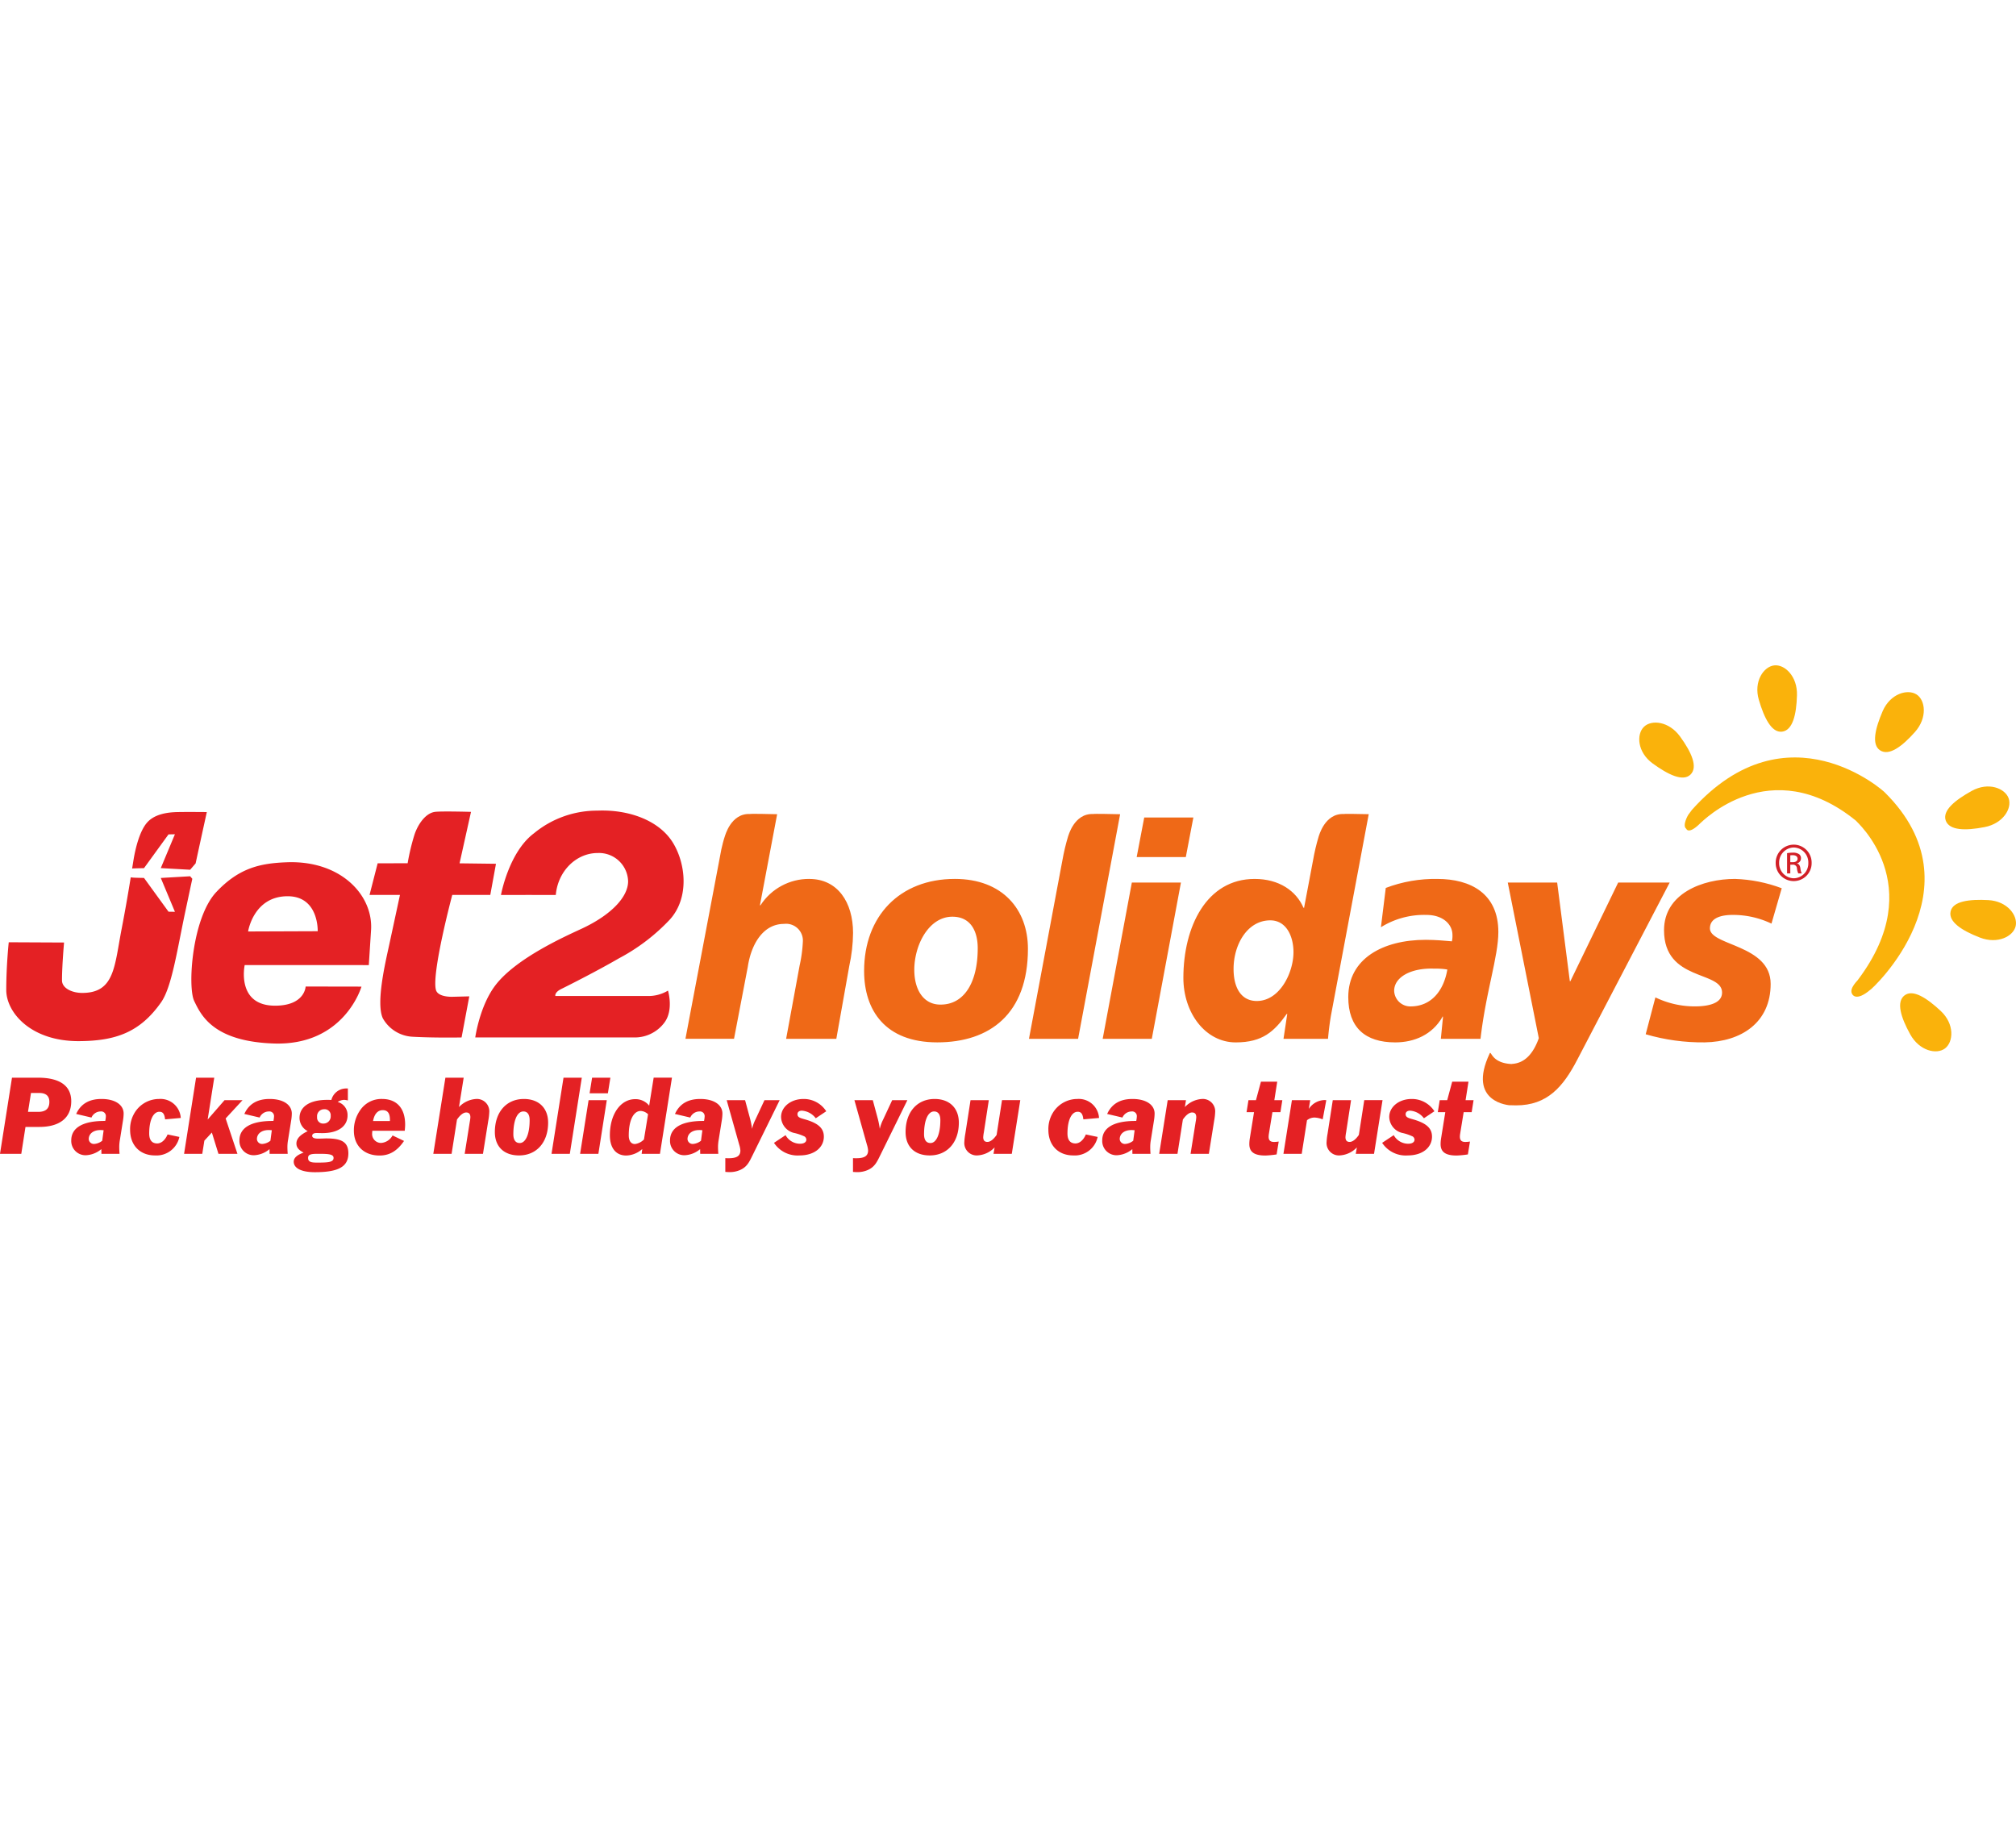
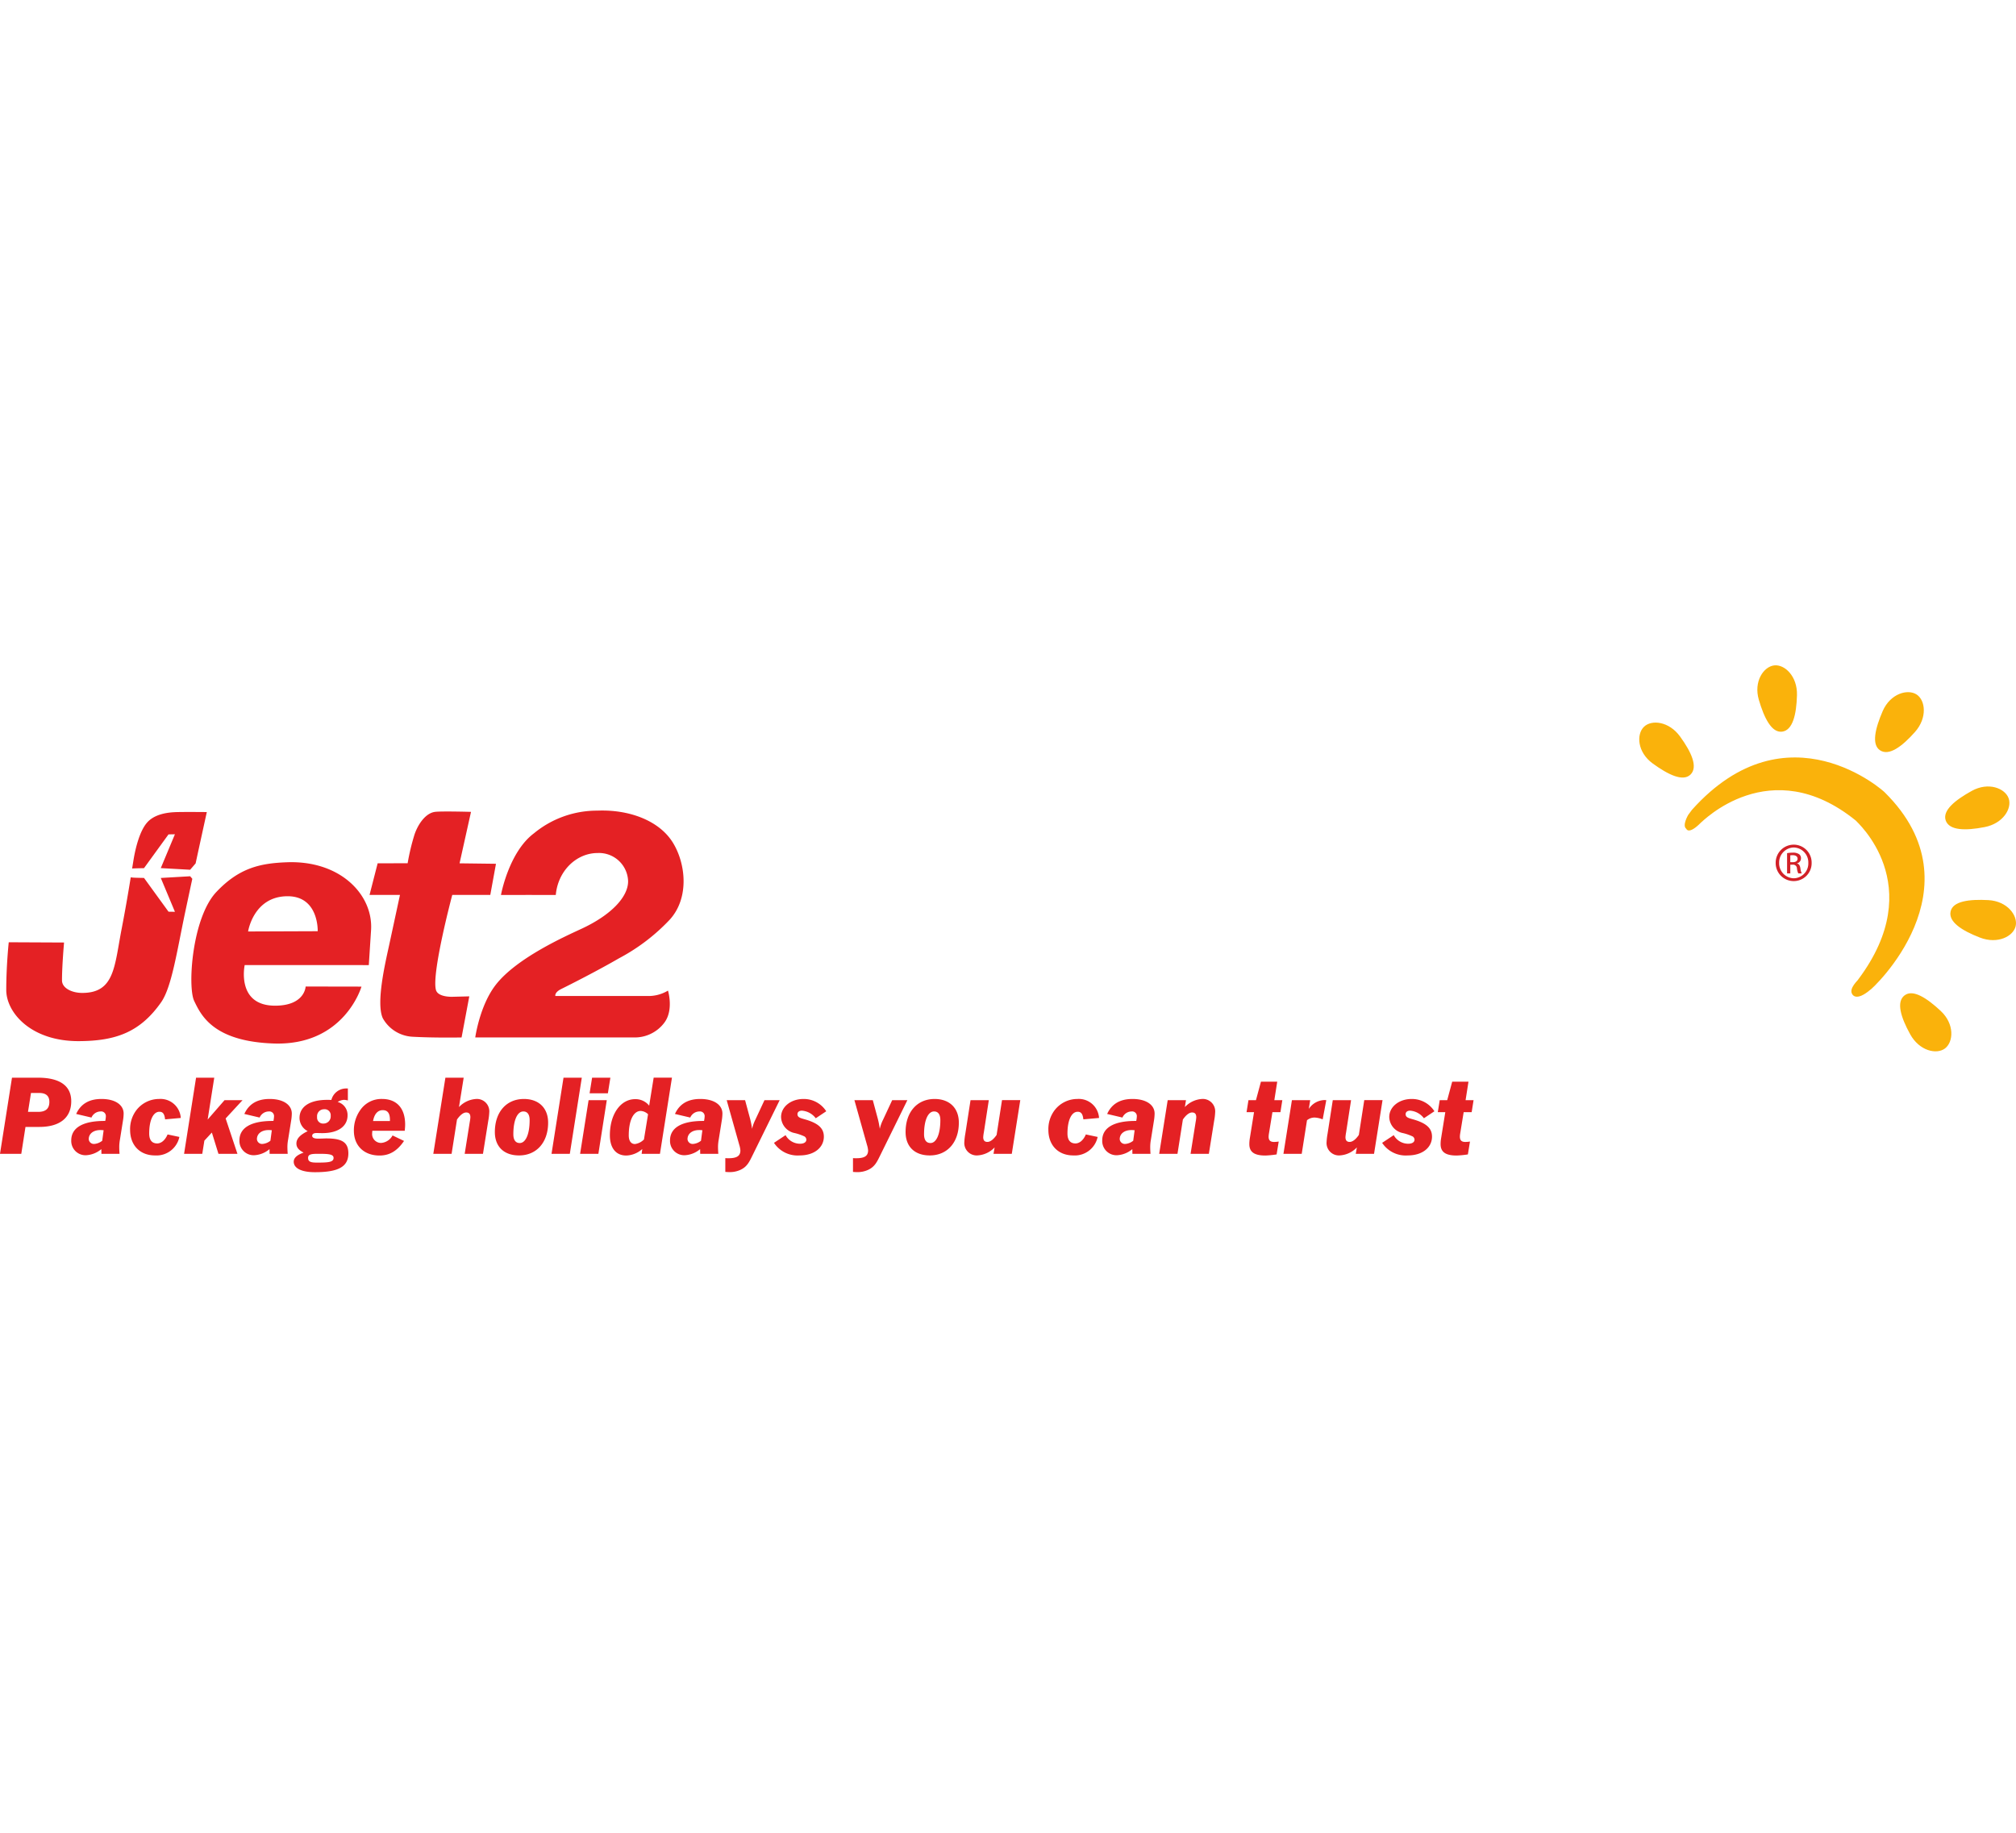
<svg xmlns="http://www.w3.org/2000/svg" width="440" height="400">
  <defs>
    <clipPath id="b">
-       <path d="m459.4-144.611-10.433 21.531h-.119l-2.767-21.532H435.3l6.776 33.973c-1.193 3.341-3.045 5.459-5.864 5.613v.026c-4.531-.164-4.495-3.042-4.857-2.312-5.081 10.8 4.452 11.322 4.452 11.322a.1.1 0 0 0 0-.02c.421.02.862.032 1.316.032 6.779 0 10.251-4 13.375-10.018l20.147-38.616Zm24.972 7.068a19.383 19.383 0 0 1 8.482 1.9l2.242-7.721A32.01 32.01 0 0 0 484.9-145.4c-7.131 0-15.494 3.209-15.494 11.193 0 11.258 12.664 8.772 12.664 13.618 0 2.814-4.243 3.009-5.948 3.009a19.735 19.735 0 0 1-8.6-1.963l-2.118 8.047a43.953 43.953 0 0 0 12.9 1.769c7.958-.134 14.373-4.322 14.373-12.763 0-8.583-13.252-8.312-13.252-12.114-.004-2.347 2.587-2.939 4.943-2.939Zm-103.848 18.786c-3.359 0-5.067-2.811-5.067-7 0-5.307 3-10.6 8.011-10.6 3.535 0 5.065 3.535 5.065 6.936 0 4.512-3.004 10.664-8.009 10.664Zm19.008-40.805c-4.234-.2-5.459 4.887-5.513 4.937a44.943 44.943 0 0 0-1.218 5.179l-1.977 10.458-.032-.122h-.076c-1.59-3.664-5.3-6.287-10.663-6.287-10.488 0-15.551 10.408-15.551 21.6 0 7.66 4.829 14.077 11.426 14.077 5.889 0 8.424-2.418 11.133-6.216h.117l-.822 5.436h9.715c.12-1.382.3-3.083.647-5.116l8.24-43.911c-1.752-.042-5.388-.108-5.426-.033ZM346.889-110.5h10.72l6.361-34.108h-10.716Zm67.209-7.073a3.531 3.531 0 0 1-3.592-3.4c0-3.015 3.711-5.043 8.776-4.844a15.287 15.287 0 0 1 2.829.191c-.766 4.573-3.478 8.05-8.011 8.05Zm5.831-27.821a30.161 30.161 0 0 0-11.254 1.963l-1.058 8.575a17.815 17.815 0 0 1 9.958-2.684c3.478 0 5.654 1.966 5.654 4.389a5.22 5.22 0 0 1-.123 1.372c-1.468-.132-3.586-.328-5.708-.328-9.368 0-16.908 4.125-16.908 12.5 0 6.609 3.652 9.884 10.249 9.884 4.123 0 8.07-1.639 10.313-5.567v-.128l.115.128-.473 4.787h8.66c1.179-10.287 3.891-17.939 3.891-23.306 0-8.379-6.01-11.588-13.317-11.588Zm-53.247-13.415h-10.724l-1.647 8.637h10.722Zm-21.846-.751c-4.235-.2-5.46 4.887-5.514 4.937a45.247 45.247 0 0 0-1.225 5.179l-1.115 5.926L330.8-110.5h10.722l9.174-49.018c-1.471-.04-5.818-.128-5.86-.044Zm-61.974 14.16a12.589 12.589 0 0 0-10.662 5.759h-.117l3.757-19.879c-1.417-.042-5.887-.13-5.928-.046-4.235-.2-5.46 4.887-5.51 4.937-.274.806-.531 1.839-.742 2.778l-6.947 36.655-.884 4.689h10.6l3.007-15.716c.762-5.042 3.412-9.357 7.89-9.357a3.664 3.664 0 0 1 4.122 3.922 29.988 29.988 0 0 1-.706 5.175L277.8-110.5h10.955l2.829-15.91a34.89 34.89 0 0 0 .824-7.2c0-6.678-3.357-11.783-9.543-11.783Zm28.685 27.428c-3.591.062-5.772-3.011-5.772-7.594 0-5.438 3.181-11.586 8.305-11.586 4.127 0 5.538 3.34 5.538 6.873 0 7.723-3.119 12.307-8.071 12.307Zm3.066-27.428c-12.018 0-19.794 8.116-19.794 20.093 0 8.576 4.593 15.581 15.964 15.581 11.486 0 19.792-6.216 19.792-20.422 0-8.571-5.537-15.252-15.962-15.252Z" transform="translate(-255.829 159.597)" />
-     </clipPath>
+       </clipPath>
    <clipPath id="a">
      <path d="M0 0h440v400H0z" />
    </clipPath>
    <linearGradient id="c" x1="-.819" y1="1.922" x2="-.819" y2="1.922" gradientUnits="objectBoundingBox">
      <stop offset="0" stop-color="#fab20b" />
      <stop offset=".217" stop-color="#f17716" />
      <stop offset=".554" stop-color="#e42124" />
      <stop offset=".593" stop-color="#e42124" />
      <stop offset="1" stop-color="#e42124" />
    </linearGradient>
  </defs>
  <g data-name="Jet2 Holidays" clip-path="url(#a)">
    <path d="m82.422 188.418-1.769 6.9h6.639s-1.379 6.408-2.384 11.066c-.747 3.466-2.907 12.494-1.358 15.848a7.9 7.9 0 0 0 6.427 4.031c4.854.277 10.764.159 10.764.159l1.683-8.97-3.64.092s-3.189.15-3.637-1.489c-1-3.629 3.56-20.737 3.56-20.737h8.3l1.241-6.8-7.949-.1 2.5-11.231s-6.352-.182-7.847 0c-2.073.265-3.735 2.713-4.489 4.964a48.531 48.531 0 0 0-1.492 6.248l-6.553.019M103.726 226.423s.948-6.872 4.4-11.392c4.57-5.986 15.5-10.791 18.942-12.4 6.283-2.943 10.019-6.843 10.019-10.293a6.355 6.355 0 0 0-6.635-6.169c-4.672 0-8.688 3.92-9.15 9.158-1.344-.008-3.194-.008-6.239-.008-1.319 0-5.725.008-5.725.008s1.693-9.345 7.2-13.46a21.613 21.613 0 0 1 13.827-4.948c6.909-.288 13.45 2.145 16.444 6.907 2.863 4.563 3.7 12.1-.618 16.87a42.474 42.474 0 0 1-11.1 8.454c-4.615 2.682-10.811 5.818-12.606 6.7-1.517.758-1.275 1.521-1.275 1.521h19.981a8.261 8.261 0 0 0 4.599-1.176s1.287 4.177-.764 6.961a8.057 8.057 0 0 1-6.469 3.267h-34.831" fill="#e42124" />
    <path d="M62.634 188.187c-5.781.211-10.411 1.191-15.4 6.471-5.328 5.619-6.329 20.728-4.851 23.8s4.133 8.858 17.43 9.285c15.382.487 19.08-12.417 19.08-12.417l-12.188-.022s-.122 4.059-6.4 4.183c-8.855.181-6.9-8.865-6.9-8.865l27.089.01s.033-.543.491-7.634c.492-7.625-6.593-15.241-18.351-14.811Zm6.706 15.047-15.192.057s1.169-7.69 8.628-7.69c6.842 0 6.564 7.632 6.564 7.632M38.738 177.233c-2.346.041-5.144.5-6.718 2.387s-2.446 5.52-2.839 7.818c-.094.571-.212 1.3-.343 2.117.233-.026.445-.026.614-.035.567-.02 1.977-.046 1.977-.046l5.348-7.369 1.4-.027-3.086 7.385 6.411.358 1.193-1.388c1.38-6.371 2.444-11.2 2.444-11.2s-4.051-.046-6.4 0Zm-3.644 14.385 3.086 7.381-1.4-.022-5.348-7.37s-1.416-.025-1.981-.048a7.559 7.559 0 0 1-.918-.084 360.615 360.615 0 0 1-1.951 11.081c-1.622 8.278-1.5 14.147-8.633 14.147-2.266 0-4.408-1.045-4.416-2.719-.016-3.028.447-8.28.447-8.28l-12.071-.057s-.543 5.045-.543 10.423c0 4.869 5.314 11.187 15.827 11.156 8.027-.034 13.343-1.9 17.963-8.465 2.308-3.279 3.447-11.075 5.246-19.611.529-2.47 1.055-4.977 1.572-7.355l-.469-.552-6.411.37" fill="#e42124" />
    <g clip-path="url(#b)" transform="translate(149.604 177.624)">
      <path d="m459.4-144.611-10.433 21.531h-.119l-2.767-21.532H435.3l6.776 33.973c-1.193 3.341-3.045 5.459-5.864 5.613v.026c-4.531-.164-4.495-3.042-4.857-2.312-5.081 10.8 4.452 11.322 4.452 11.322a.1.1 0 0 0 0-.02c.421.02.862.032 1.316.032 6.779 0 10.251-4 13.375-10.018l20.147-38.616Zm24.972 7.068a19.383 19.383 0 0 1 8.482 1.9l2.242-7.721A32.01 32.01 0 0 0 484.9-145.4c-7.131 0-15.494 3.209-15.494 11.193 0 11.258 12.664 8.772 12.664 13.618 0 2.814-4.243 3.009-5.948 3.009a19.735 19.735 0 0 1-8.6-1.963l-2.118 8.047a43.953 43.953 0 0 0 12.9 1.769c7.958-.134 14.373-4.322 14.373-12.763 0-8.583-13.252-8.312-13.252-12.114-.004-2.347 2.587-2.939 4.943-2.939Zm-103.848 18.786c-3.359 0-5.067-2.811-5.067-7 0-5.307 3-10.6 8.011-10.6 3.535 0 5.065 3.535 5.065 6.936 0 4.512-3.004 10.664-8.009 10.664Zm19.008-40.805c-4.234-.2-5.459 4.887-5.513 4.937a44.943 44.943 0 0 0-1.218 5.179l-1.977 10.458-.032-.122h-.076c-1.59-3.664-5.3-6.287-10.663-6.287-10.488 0-15.551 10.408-15.551 21.6 0 7.66 4.829 14.077 11.426 14.077 5.889 0 8.424-2.418 11.133-6.216h.117l-.822 5.436h9.715c.12-1.382.3-3.083.647-5.116l8.24-43.911c-1.752-.042-5.388-.108-5.426-.033ZM346.889-110.5h10.72l6.361-34.108h-10.716Zm67.209-7.073a3.531 3.531 0 0 1-3.592-3.4c0-3.015 3.711-5.043 8.776-4.844a15.287 15.287 0 0 1 2.829.191c-.766 4.573-3.478 8.05-8.011 8.05Zm5.831-27.821a30.161 30.161 0 0 0-11.254 1.963l-1.058 8.575a17.815 17.815 0 0 1 9.958-2.684c3.478 0 5.654 1.966 5.654 4.389a5.22 5.22 0 0 1-.123 1.372c-1.468-.132-3.586-.328-5.708-.328-9.368 0-16.908 4.125-16.908 12.5 0 6.609 3.652 9.884 10.249 9.884 4.123 0 8.07-1.639 10.313-5.567v-.128l.115.128-.473 4.787h8.66c1.179-10.287 3.891-17.939 3.891-23.306 0-8.379-6.01-11.588-13.317-11.588Zm-53.247-13.415h-10.724l-1.647 8.637h10.722Zm-21.846-.751c-4.235-.2-5.46 4.887-5.514 4.937a45.247 45.247 0 0 0-1.225 5.179l-1.115 5.926L330.8-110.5h10.722l9.174-49.018c-1.471-.04-5.818-.128-5.86-.044Zm-61.974 14.16a12.589 12.589 0 0 0-10.662 5.759h-.117l3.757-19.879c-1.417-.042-5.887-.13-5.928-.046-4.235-.2-5.46 4.887-5.51 4.937-.274.806-.531 1.839-.742 2.778l-6.947 36.655-.884 4.689h10.6l3.007-15.716c.762-5.042 3.412-9.357 7.89-9.357a3.664 3.664 0 0 1 4.122 3.922 29.988 29.988 0 0 1-.706 5.175L277.8-110.5h10.955l2.829-15.91a34.89 34.89 0 0 0 .824-7.2c0-6.678-3.357-11.783-9.543-11.783Zm28.685 27.428c-3.591.062-5.772-3.011-5.772-7.594 0-5.438 3.181-11.586 8.305-11.586 4.127 0 5.538 3.34 5.538 6.873 0 7.723-3.119 12.307-8.071 12.307Zm3.066-27.428c-12.018 0-19.794 8.116-19.794 20.093 0 8.576 4.593 15.581 15.964 15.581 11.486 0 19.792-6.216 19.792-20.422 0-8.574-5.538-15.252-15.962-15.252" transform="translate(-255.829 159.597)" fill="url(#c)" />
    </g>
    <path d="M390.738 188.173h.513c.582 0 1.077-.213 1.077-.76 0-.387-.284-.774-1.077-.774a3.933 3.933 0 0 0-.513.033Zm0 2.45h-.7v-4.426a7.594 7.594 0 0 1 1.251-.107 2.32 2.32 0 0 1 1.373.335 1.055 1.055 0 0 1 .407.917 1.1 1.1 0 0 1-.863 1.076v.035c.39.07.652.423.742 1.075a3.764 3.764 0 0 0 .281 1.095h-.74a3.263 3.263 0 0 1-.3-1.13.83.83 0 0 0-.954-.774h-.494Zm.741-5.663a3.271 3.271 0 0 0-3.175 3.351 3.268 3.268 0 0 0 3.194 3.371 3.24 3.24 0 0 0 3.175-3.353 3.265 3.265 0 0 0-3.175-3.369Zm.018-.616a3.913 3.913 0 0 1 3.9 3.967 3.908 3.908 0 0 1-3.915 3.985 3.933 3.933 0 0 1-3.933-3.985 3.943 3.943 0 0 1 3.933-3.967h.018" fill="#d22027" />
    <path d="M8.352 242.661c1.614 0 2.422-.7 2.422-2.18 0-1.288-.742-1.942-2.2-1.942h-1.81l-.654 4.122Zm-5.735-7.459h5.647c4.821 0 7.285 1.788 7.285 5.147 0 3.555-2.442 5.6-6.978 5.6H5.562l-.916 5.867H0l2.617-16.619M21.919 246.631c-1.57 0-2.551.828-2.551 1.984a1.123 1.123 0 0 0 1.221 1.046 3.15 3.15 0 0 0 1.723-.7l.305-2.29c-.283-.023-.523-.043-.7-.043Zm.219 5.19-.023-1.025a5.647 5.647 0 0 1-3.336 1.33 3.108 3.108 0 0 1-3.227-3.249c0-2.706 2.464-4.233 7.219-4.233h.2a5.8 5.8 0 0 0 .132-.958 1.018 1.018 0 0 0-1.135-1.114 2.2 2.2 0 0 0-2.007 1.332l-3.335-.786c1-2.2 2.835-3.27 5.518-3.27 3.074 0 4.841 1.33 4.841 3.184a10.215 10.215 0 0 1-.154 1.592l-.654 4.1a9.1 9.1 0 0 0-.152 1.55c0 .48.022 1 .065 1.548h-3.952M39.149 248.135a5.1 5.1 0 0 1-5.322 4.034c-3.271 0-5.43-2.2-5.43-5.581a6.811 6.811 0 0 1 1.352-4.276 6.259 6.259 0 0 1 4.95-2.464 4.43 4.43 0 0 1 4.756 4.144l-3.424.305c-.131-1.156-.458-1.657-1.244-1.657-1.287 0-2.224 1.722-2.224 4.754 0 1.417.61 2.159 1.745 2.159.85 0 1.723-.676 2.268-1.963l2.573.545M40.175 251.821l2.617-16.619h3.97l-1.44 9.138 3.686-4.231h3.926l-3.686 3.99 2.575 7.721h-4.144l-1.439-4.646-1.635 1.768-.459 2.879h-3.97M58.626 246.631c-1.571 0-2.551.828-2.551 1.984a1.122 1.122 0 0 0 1.22 1.046 3.153 3.153 0 0 0 1.724-.7l.305-2.29c-.284-.023-.525-.043-.7-.043Zm.218 5.19-.021-1.025a5.648 5.648 0 0 1-3.336 1.33 3.108 3.108 0 0 1-3.228-3.249c0-2.706 2.464-4.233 7.218-4.233h.2a5.97 5.97 0 0 0 .13-.958 1.018 1.018 0 0 0-1.134-1.114 2.2 2.2 0 0 0-2.007 1.332l-3.337-.786c1-2.2 2.834-3.27 5.517-3.27 3.076 0 4.842 1.33 4.842 3.184a10.36 10.36 0 0 1-.152 1.592l-.655 4.1a8.972 8.972 0 0 0-.153 1.55c0 .48.021 1 .065 1.548h-3.95M69.205 243.774a1.3 1.3 0 0 0 1.4 1.438 1.56 1.56 0 0 0 1.571-1.7 1.3 1.3 0 0 0-1.418-1.419 1.515 1.515 0 0 0-1.553 1.681Zm-1.963 8.937c0 .828.566 1.024 1.919 1.024 2.508 0 3.642-.088 3.642-1.024 0-.808-1.09-.895-3.25-.895-1.526 0-2.311.065-2.311.895Zm8.679-12.541a4.253 4.253 0 0 0-.85-.132 2.913 2.913 0 0 0-1.375.46 2.944 2.944 0 0 1 2.159 2.942c0 2.335-2.027 3.861-5.473 3.861-.48 0-.895-.022-1.288-.022-.631 0-.958.219-.958.612s.435.61 1.242.61c.895 0 1.505-.043 1.811-.043 3.359 0 4.841.765 4.841 3.272 0 2.987-2.334 4.1-7.3 4.1-3.032 0-4.624-.916-4.624-2.29 0-.828.719-1.483 2.158-1.984-1.068-.545-1.57-1.135-1.57-1.987 0-1.046.807-1.9 2.463-2.7a3.274 3.274 0 0 1-1.787-2.879c0-2.4 2.138-3.948 6.041-3.948.284 0 .588 0 .915.022a3.322 3.322 0 0 1 3.293-2.507h.305v2.616M85.104 244.406c0-1.44-.5-2.116-1.571-2.116s-1.831.808-2.114 2.378h3.685Zm3.075 4.6c-1.46 2.159-3.14 3.184-5.344 3.184-3.4 0-5.6-2.159-5.6-5.409a7.625 7.625 0 0 1 1.351-4.449 5.573 5.573 0 0 1 4.8-2.485c3.185 0 5.038 2.006 5.038 5.584 0 .434-.044.872-.087 1.351h-7.068a4.344 4.344 0 0 0-.043.523 1.939 1.939 0 0 0 1.964 2.137 3.089 3.089 0 0 0 2.486-1.634l2.507 1.2M97.21 235.202h3.991l-1.025 6.412a5.619 5.619 0 0 1 3.751-1.766 2.7 2.7 0 0 1 2.857 2.922 12.434 12.434 0 0 1-.219 1.832l-1.155 7.219h-3.991l1.112-6.979a7.685 7.685 0 0 0 .13-1c0-.72-.3-1.046-.915-1.046-.588 0-1.308.522-2.007 1.547l-1.177 7.481h-3.991l2.639-16.619M113.437 249.465c1.264 0 2.158-1.875 2.158-4.994 0-1.244-.479-1.9-1.374-1.9-1.286 0-2.181 1.855-2.181 4.973 0 1.268.503 1.921 1.397 1.921Zm.894-9.617c3.294 0 5.3 2.006 5.3 5.167 0 4.319-2.531 7.154-6.348 7.154-3.314 0-5.278-1.942-5.278-5.1 0-4.406 2.553-7.219 6.325-7.219M120.372 251.821l2.617-16.619h3.991l-2.616 16.619h-3.991M128.682 238.604l.545-3.4h3.99l-.544 3.4Zm-2.072 13.217 1.853-11.712h3.97l-1.834 11.712h-3.991M139.848 242.463c-1.548 0-2.618 1.964-2.618 5.345 0 1.221.525 1.875 1.352 1.875a3.352 3.352 0 0 0 1.963-1l.895-5.5a2.489 2.489 0 0 0-1.592-.72Zm4.187 9.357h-3.99l.13-1.047a5.494 5.494 0 0 1-3.489 1.417c-2.224 0-3.577-1.593-3.577-4.427 0-4.689 2.4-7.873 5.5-7.873a3.788 3.788 0 0 1 3.075 1.417l.982-6.107h3.991l-2.621 16.621M152.603 246.631c-1.571 0-2.551.828-2.551 1.984a1.123 1.123 0 0 0 1.221 1.046 3.153 3.153 0 0 0 1.723-.7l.3-2.29c-.283-.023-.522-.043-.7-.043Zm.219 5.19-.019-1.025a5.648 5.648 0 0 1-3.337 1.33 3.109 3.109 0 0 1-3.228-3.249c0-2.706 2.464-4.233 7.22-4.233h.2a5.807 5.807 0 0 0 .132-.958 1.018 1.018 0 0 0-1.134-1.114 2.2 2.2 0 0 0-2.007 1.332l-3.337-.786c1-2.2 2.835-3.27 5.518-3.27 3.074 0 4.841 1.33 4.841 3.184a10.253 10.253 0 0 1-.153 1.592l-.655 4.1a9.06 9.06 0 0 0-.152 1.55c0 .48.022 1 .066 1.548h-3.947M158.3 252.759c.261.022.48.022.719.022 1.768 0 2.574-.481 2.574-1.7a5.226 5.226 0 0 0-.24-1.2l-2.748-9.771h4.013l1.112 4.122a19.57 19.57 0 0 1 .415 2.136 8.535 8.535 0 0 1 .7-1.962l2.007-4.3h3.315l-5.932 12.06c-.7 1.417-1.178 2.486-2.662 3.163a5.522 5.522 0 0 1-2.419.479c-.262 0-.546-.022-.851-.043v-3.01M171.451 247.742a3.617 3.617 0 0 0 3.141 1.876c.894 0 1.4-.349 1.4-.916a.932.932 0 0 0-.371-.655 10.534 10.534 0 0 0-2.4-.806 3.678 3.678 0 0 1-2.748-3.467c0-2.16 2.072-3.926 4.909-3.926a5.818 5.818 0 0 1 4.949 2.683l-2.289 1.526a4.171 4.171 0 0 0-3.01-1.658c-.611 0-.982.305-.982.763 0 .873.982.895 2.333 1.352 2.312.785 3.426 1.811 3.426 3.555 0 2.334-2.029 4.1-5.3 4.1a6.154 6.154 0 0 1-5.584-2.747l2.531-1.68M186.173 252.759c.262.022.48.022.72.022 1.767 0 2.574-.481 2.574-1.7a5.229 5.229 0 0 0-.241-1.2l-2.746-9.771h4.012l1.111 4.122a19.555 19.555 0 0 1 .415 2.136 8.59 8.59 0 0 1 .7-1.962l2.007-4.3h3.314l-5.936 12.063c-.7 1.417-1.179 2.486-2.661 3.163a5.537 5.537 0 0 1-2.422.479c-.261 0-.544-.022-.851-.043v-3.01M203.076 249.465c1.264 0 2.159-1.875 2.159-4.994 0-1.244-.48-1.9-1.374-1.9-1.286 0-2.182 1.855-2.182 4.973 0 1.264.5 1.919 1.4 1.919Zm.895-9.617c3.292 0 5.3 2.006 5.3 5.167 0 4.319-2.529 7.154-6.345 7.154-3.315 0-5.278-1.942-5.278-5.1 0-4.406 2.551-7.219 6.325-7.219M220.83 251.821h-3.992l.241-1.4a5.588 5.588 0 0 1-3.751 1.745 2.7 2.7 0 0 1-2.858-2.922 14.078 14.078 0 0 1 .219-1.832l1.135-7.306h3.989l-1.09 7.066a8.817 8.817 0 0 0-.131 1c0 .72.305 1.049.916 1.049.588 0 1.308-.5 2.007-1.528l1.179-7.59h3.987l-1.853 11.712M239.564 248.135a5.093 5.093 0 0 1-5.32 4.034c-3.271 0-5.431-2.2-5.431-5.581a6.807 6.807 0 0 1 1.354-4.276 6.253 6.253 0 0 1 4.949-2.464 4.431 4.431 0 0 1 4.755 4.144l-3.424.305c-.132-1.156-.46-1.657-1.243-1.657-1.289 0-2.224 1.722-2.224 4.754 0 1.417.609 2.159 1.743 2.159.852 0 1.724-.676 2.268-1.963l2.573.545M246.937 246.631c-1.572 0-2.553.828-2.553 1.984a1.124 1.124 0 0 0 1.223 1.046 3.156 3.156 0 0 0 1.724-.7l.305-2.29c-.284-.023-.525-.043-.7-.043Zm.217 5.19-.021-1.025a5.648 5.648 0 0 1-3.338 1.33 3.108 3.108 0 0 1-3.227-3.249c0-2.706 2.465-4.233 7.219-4.233h.2a5.735 5.735 0 0 0 .13-.958 1.017 1.017 0 0 0-1.133-1.114 2.2 2.2 0 0 0-2.007 1.332l-3.337-.786c1-2.2 2.834-3.27 5.517-3.27 3.076 0 4.841 1.33 4.841 3.184a10.47 10.47 0 0 1-.151 1.592l-.655 4.1a8.965 8.965 0 0 0-.153 1.55c0 .48.021 1 .065 1.548h-3.947M254.854 240.112h3.991l-.241 1.5a5.618 5.618 0 0 1 3.75-1.766 2.7 2.7 0 0 1 2.859 2.922 12.464 12.464 0 0 1-.22 1.832l-1.155 7.219h-3.989l1.109-6.979a7.639 7.639 0 0 0 .132-1c0-.72-.3-1.046-.916-1.046-.588 0-1.308.522-2.007 1.547l-1.179 7.48h-3.991l1.857-11.709M276.88 248.069c0 .807.372 1.157 1.18 1.157a6.6 6.6 0 0 0 1.025-.088l-.46 2.813a21.325 21.325 0 0 1-2.441.24c-2.4 0-3.511-.743-3.511-2.487a7.772 7.772 0 0 1 .108-1.287l.917-5.692h-1.633l.417-2.617h1.635l1.09-4.034h3.554l-.632 4.034h1.745l-.415 2.617h-1.745l-.784 4.8a5.1 5.1 0 0 0-.046.545M281.963 240.109h3.993l-.307 1.919a4.191 4.191 0 0 1 3.469-1.941c.107 0 .217.021.349.021l-.786 4.187a5.578 5.578 0 0 0-1.723-.392 2.6 2.6 0 0 0-1.7.588l-1.153 7.33h-3.989l1.851-11.712M299.892 251.821h-3.991l.239-1.4a5.584 5.584 0 0 1-3.75 1.745 2.7 2.7 0 0 1-2.857-2.922 13.863 13.863 0 0 1 .217-1.832l1.135-7.306h3.99l-1.09 7.066a8.671 8.671 0 0 0-.132 1c0 .72.305 1.049.916 1.049.588 0 1.308-.5 2.007-1.528l1.179-7.59h3.989l-1.853 11.712M304.188 247.742a3.616 3.616 0 0 0 3.14 1.876c.9 0 1.4-.349 1.4-.916a.929.929 0 0 0-.371-.655 10.54 10.54 0 0 0-2.4-.806 3.677 3.677 0 0 1-2.748-3.467c0-2.16 2.072-3.926 4.906-3.926a5.822 5.822 0 0 1 4.951 2.683l-2.29 1.526a4.167 4.167 0 0 0-3.01-1.658c-.611 0-.981.305-.981.763 0 .873.981.895 2.334 1.352 2.312.785 3.422 1.811 3.422 3.555 0 2.334-2.028 4.1-5.3 4.1a6.157 6.157 0 0 1-5.584-2.747l2.532-1.68M318.626 248.069c0 .807.37 1.157 1.18 1.157a6.557 6.557 0 0 0 1.023-.088l-.458 2.813a21.4 21.4 0 0 1-2.443.24c-2.4 0-3.511-.743-3.511-2.487a7.587 7.587 0 0 1 .11-1.287l.915-5.692h-1.637l.417-2.617h1.636l1.089-4.034h3.554l-.632 4.034h1.743l-.415 2.617h-1.745l-.784 4.8a5.083 5.083 0 0 0-.044.545" fill="#e42124" />
    <path d="M368.465 177.838s-1.393 2.338-.424 3.05c0 0 .462 1.418 3.207-1.368.14 0 15.073-15.612 33.8-.42 0 .134 16.086 13.968.488 34.7.136 0-2.155 1.938-1.256 3.206 0 0 .785 1.674 3.9-.975.278 0 24.292-22.16 3.209-43.061.117 0-21.23-19.511-42.1 3.759Zm47.213 39.4c-1.843 1.408-.84 4.76 1.237 8.507 2 3.611 5.757 4.475 7.6 3.065s2.116-5.313-.948-8.176c-3.017-2.81-6.056-4.803-7.887-3.392Zm10.05-18.321c-.5 2.258 2.422 4.174 6.412 5.712 3.857 1.488 7.294-.269 7.793-2.529s-1.786-5.426-5.978-5.653c-4.121-.218-7.735.211-8.227 2.477Zm-1.064-19.84c.774 2.176 4.271 2.256 8.474 1.436 4.051-.775 6.037-4.081 5.26-6.275-.774-2.178-4.393-3.658-8.064-1.621-3.61 2-6.439 4.269-5.669 6.46Zm-14.32-15.313c1.944 1.263 4.767-.811 7.606-4.008 2.735-3.084 2.295-6.923.36-8.184s-5.718-.227-7.4 3.609c-1.63 3.783-2.502 7.323-.566 8.583Zm-21.4-4.08c2.305-.285 3.136-3.684 3.253-7.961.117-4.123-2.686-6.78-4.984-6.5s-4.518 3.5-3.338 7.521c1.165 3.964 2.783 7.218 5.067 6.94Zm-19.981 9.359c-1.651 1.622-4.911.014-8.25-2.413-3.388-2.464-3.579-6.375-1.927-7.991 1.643-1.634 5.482-1.235 7.9 2.107 2.516 3.467 3.927 6.673 2.276 8.3" fill="#fab20b" />
  </g>
</svg>